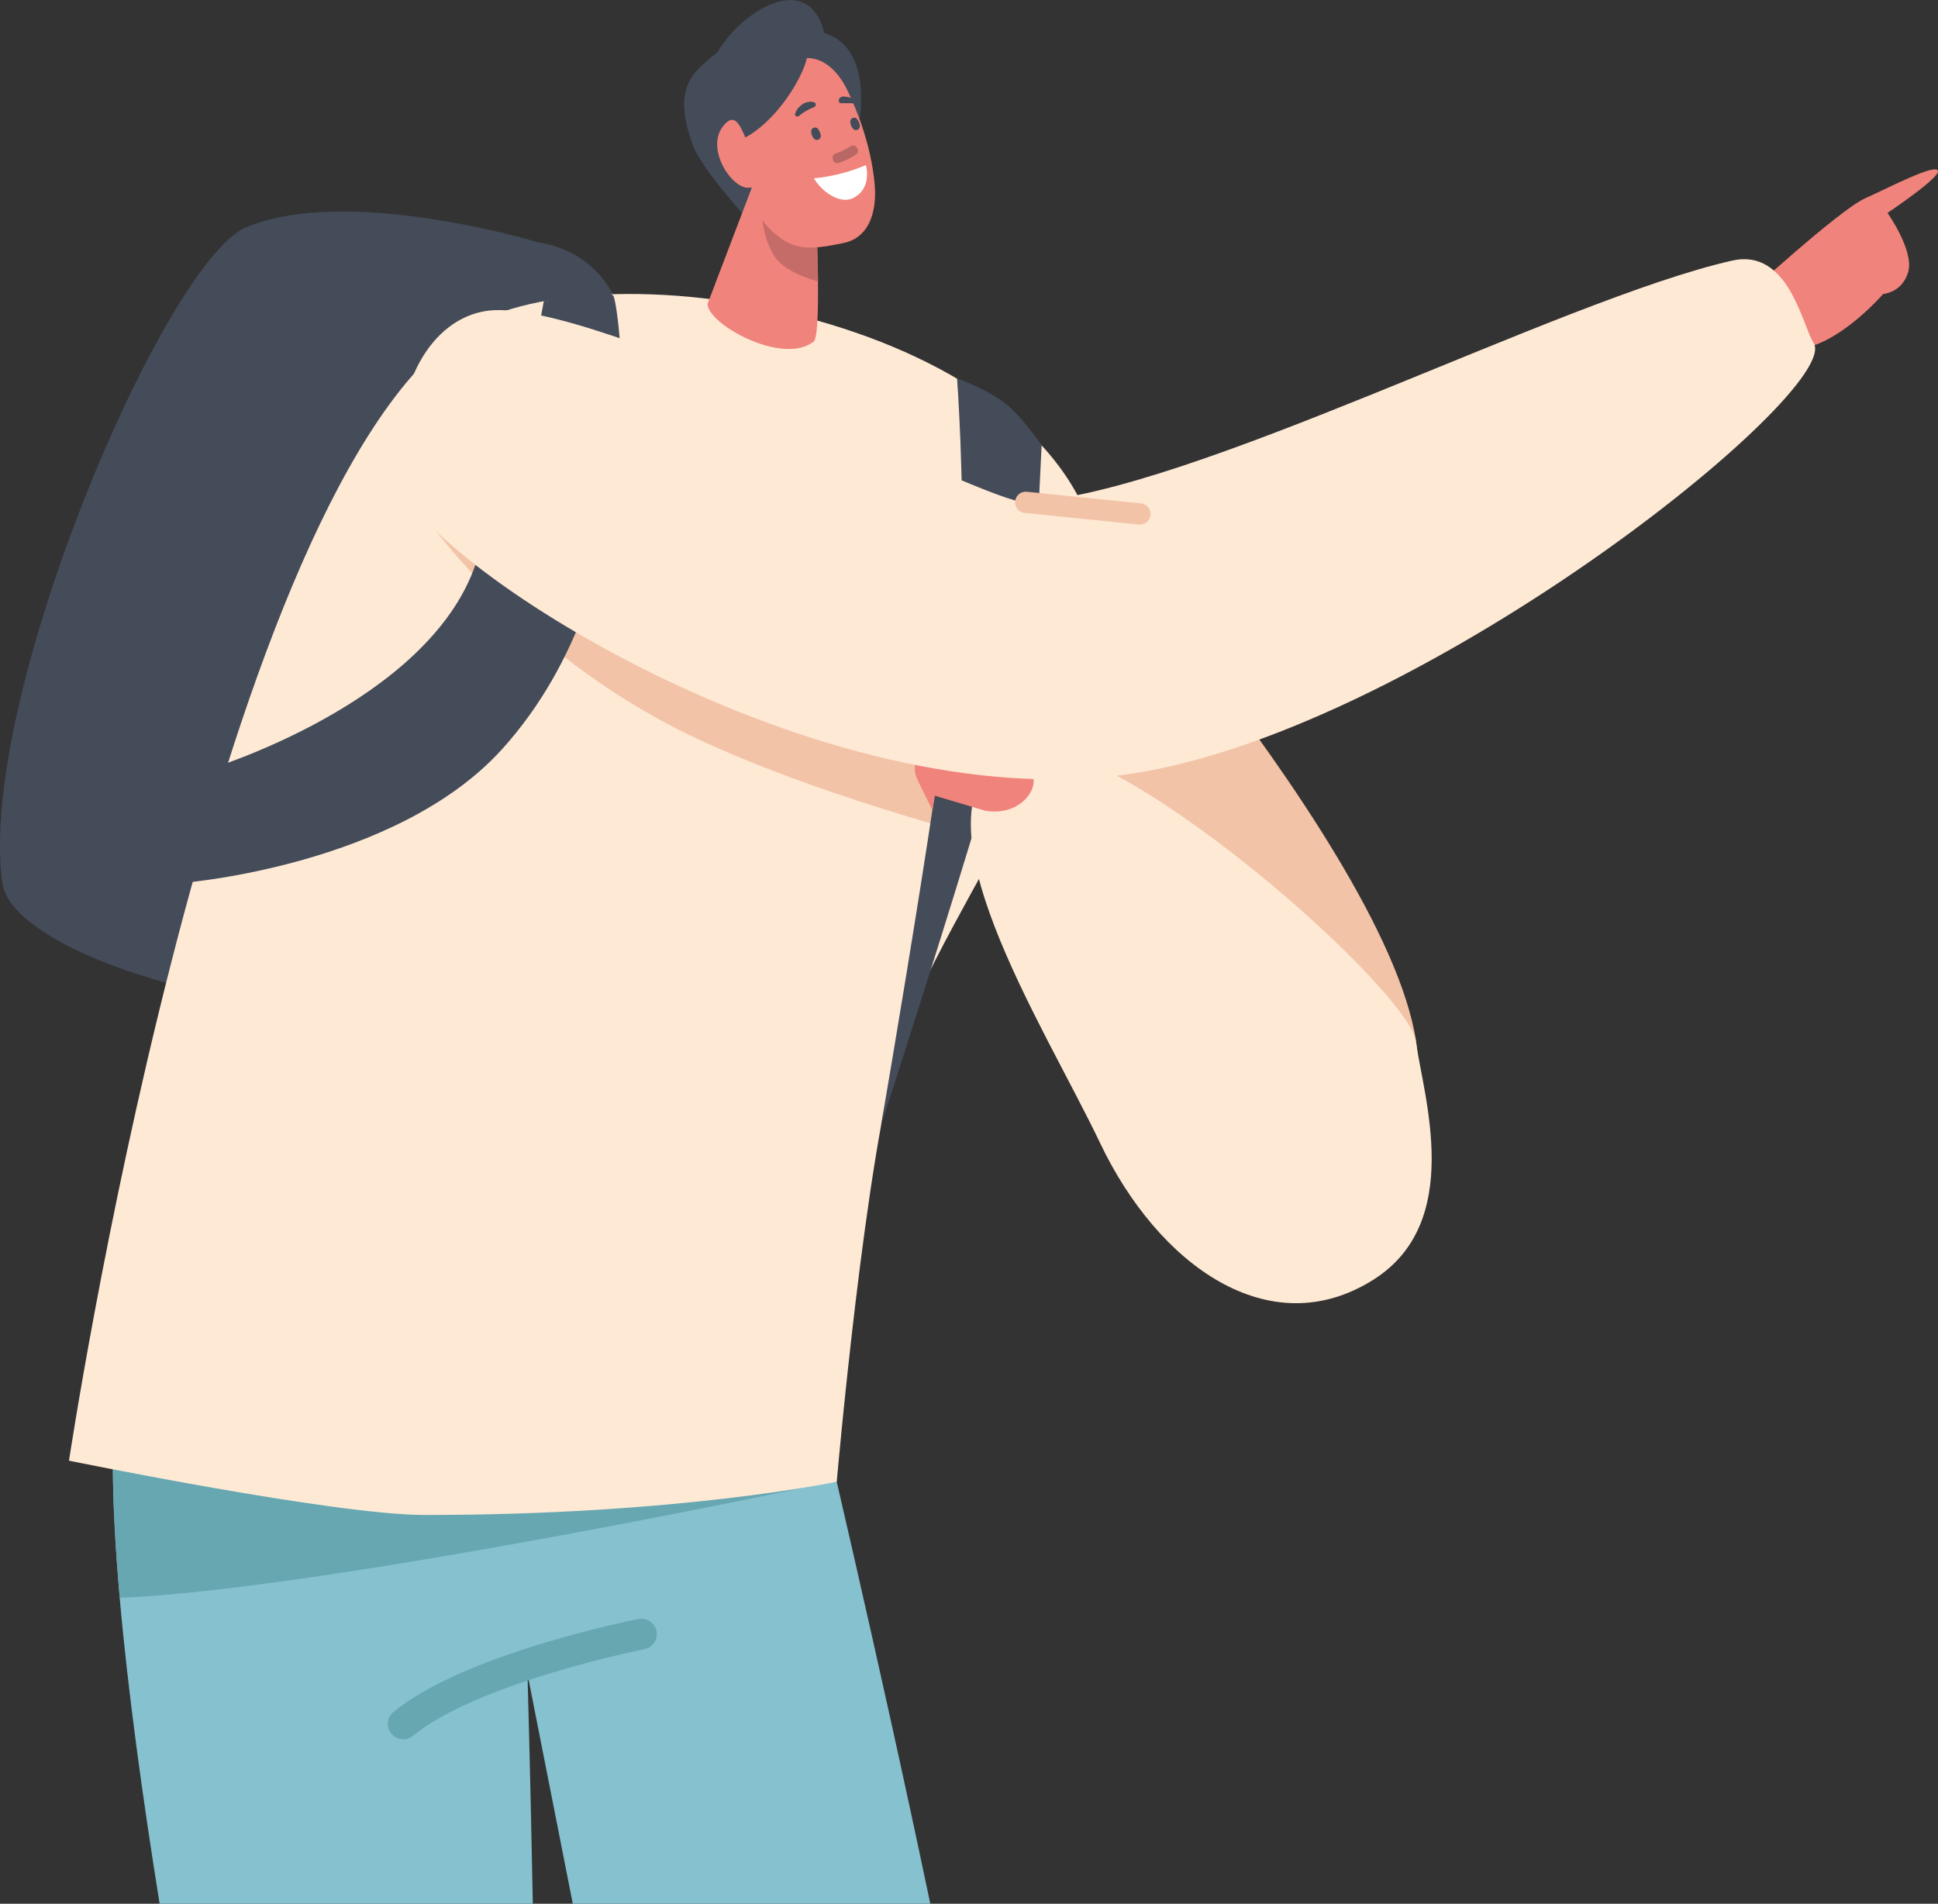
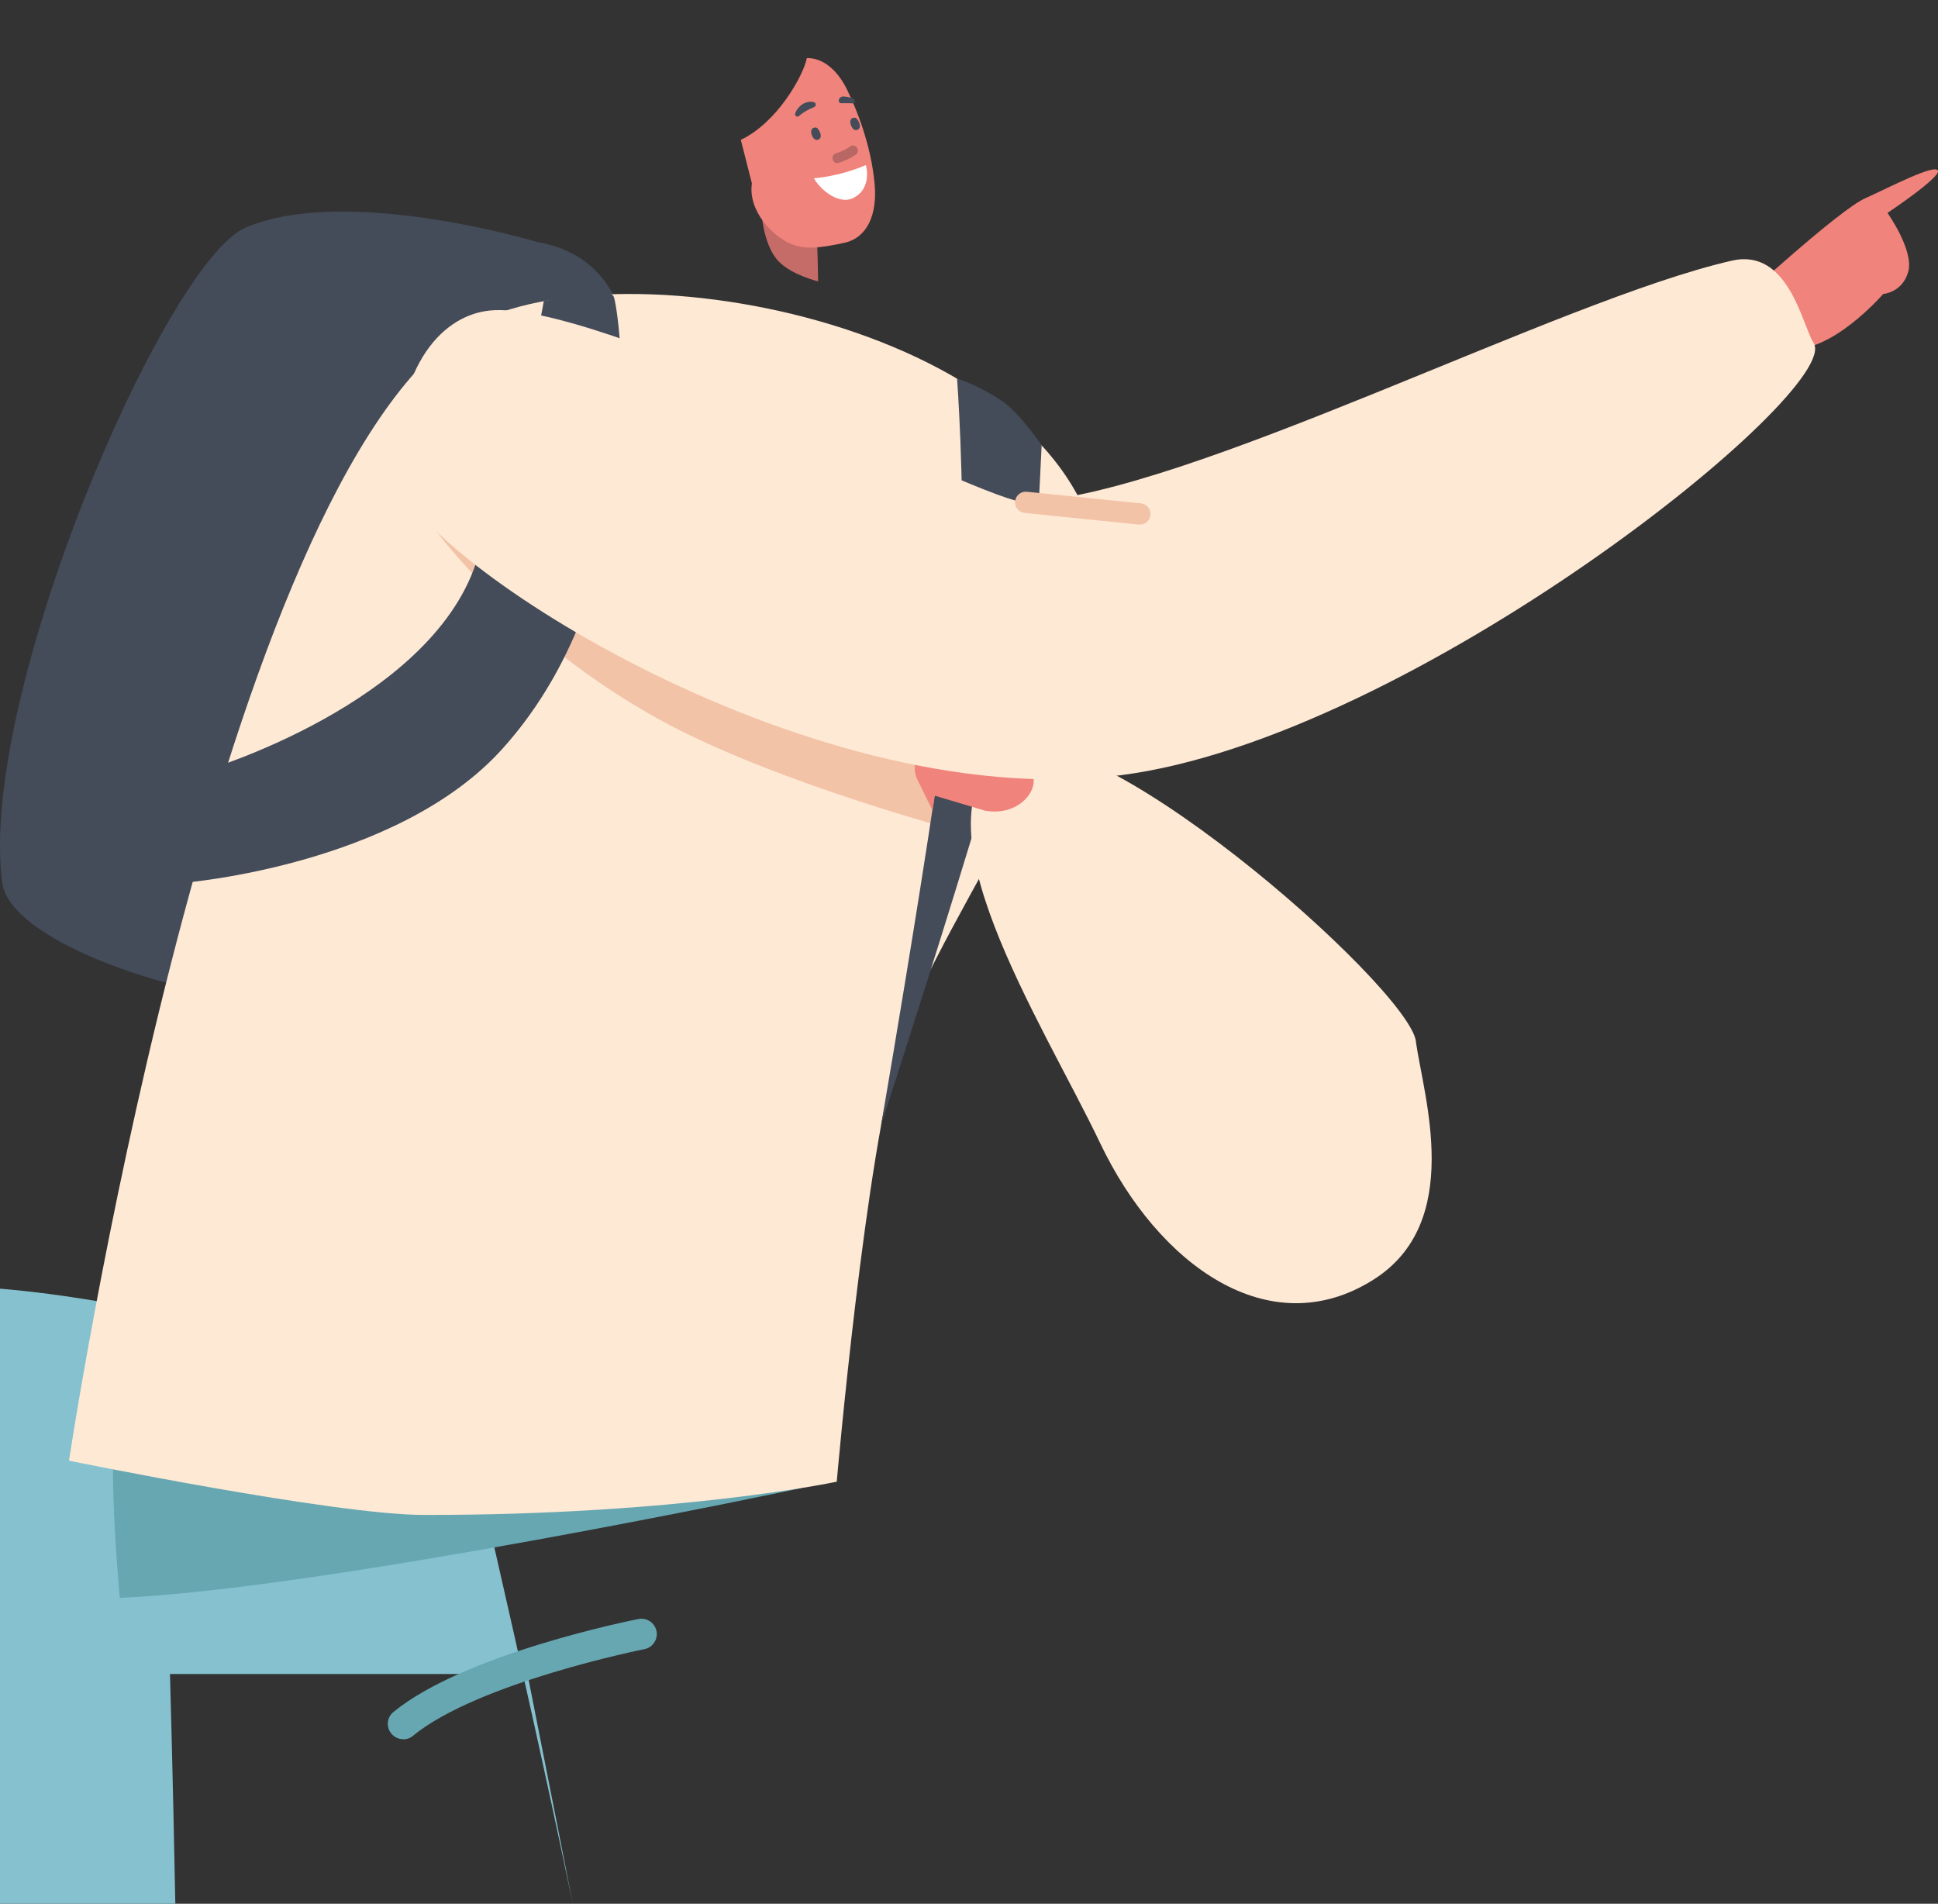
<svg xmlns="http://www.w3.org/2000/svg" id="Capa_2" viewBox="0 0 138.18 135.73">
  <rect x="0" y="0" width="138.18" height="135.73" fill="#333333" stroke="none" />
  <defs>
    <style>.cls-1{fill:#444b59;}.cls-2{fill:#c66c68;}.cls-3{fill:#fff;}.cls-4{fill:#f0837b;}.cls-5{fill:none;}.cls-6{fill:#b86764;}.cls-7{fill:#85c1cf;}.cls-8{fill:#fee9d5;}.cls-9{fill:#66a7b2;}.cls-10{fill:#f2c3a7;}</style>
  </defs>
  <g id="Calque_1">
-     <path class="cls-7" d="M37.61,119.35l3.23,16.38h25.49c-3.72-17.78-8.12-36.27-8.12-36.27,0,0-46.51-16.23-49.63-1.79-1.51,6.97.41,23.17,2.8,38.06h26.61c-.17-9.08-.38-16.38-.38-16.38Z" />
+     <path class="cls-7" d="M37.61,119.35l3.23,16.38c-3.72-17.78-8.12-36.27-8.12-36.27,0,0-46.51-16.23-49.63-1.79-1.51,6.97.41,23.17,2.8,38.06h26.61c-.17-9.08-.38-16.38-.38-16.38Z" />
    <path class="cls-5" d="M37.99,135.73h2.85l-3.23-16.38s.21,7.29.38,16.38Z" />
    <path class="cls-4" d="M124.25,21.29s6.85-6.3,8.73-7.15c1.88-.85,4.89-2.43,5.19-1.99.29.44-3.59,3.03-3.59,3.03,0,0,1.9,2.68,1.48,4.19-.42,1.5-1.79,1.59-1.79,1.59,0,0-3.78,4.39-6.88,3.89s-3.14-3.55-3.14-3.55Z" />
    <path class="cls-1" d="M38.36,17.27s-13.57-4.11-20.82-1.06C11.8,18.63-1.62,49.72.16,62.94c.77,5.71,23.13,11.91,34.95,7.55,11.82-4.37,9.53-36.05,9.83-42.8.3-6.75-2.69-9.77-6.58-10.42Z" />
-     <path class="cls-10" d="M75.29,34.66s28.73,31.75,25.58,43.31-10.18,14.92-13.14,10.4c-2.96-4.52-21.81-34.91-21.81-34.91l9.37-18.8Z" />
    <path class="cls-9" d="M8.54,113.92c-.6-6.86-.72-12.73.04-16.25.13-.61.34-1.17.62-1.67l47.97,10.09s-34.08,7.22-48.64,7.83Z" />
    <path class="cls-8" d="M78.21,38.88c2.18,9.16-11.19,26.33-14.01,35.32-2.49,7.92-4.54,31.44-4.54,31.44,0,0-11.25,2.39-29.42,2.37-6.4,0-25.32-3.87-25.32-3.87,0,0,10.15-67.59,27.59-80.27,9.48-6.89,41.77-1.42,45.69,15.01Z" />
    <path class="cls-10" d="M76.67,48.88c-1.38,3.6-3.4,7.45-5.44,11.18-5.86-1.55-17-4.8-24.2-8.75-10.13-5.56-15.93-13.45-15.93-13.45l45.57,11.02Z" />
    <path class="cls-1" d="M74.27,31.74s-.34,7.35-.64,11.78-10.81,36.7-10.81,36.7c0,0,5.55-32.07,5.74-39.12.2-7.05-.32-14.1-.32-14.1,0,0,1.35.37,3.14,1.54,1.32.87,2.88,3.2,2.88,3.2Z" />
    <path class="cls-8" d="M100.96,74.25c-.56-3.96-23.81-24.36-29.31-20.65-6.89,4.66,2.65,19.22,6.79,27.9,4.14,8.68,12.06,14.42,19.48,9.74,6.49-4.09,3.59-13.03,3.03-16.99Z" />
    <path class="cls-1" d="M38.77,21.48s-1.48,8.76-4.85,18.72c-3.38,9.96-19.16,14.69-19.16,14.69l-1.59,8.04s15.15-1.23,22.64-9.53c11.02-12.21,8.34-31.47,7.94-32.27-.4-.79-4.44.24-4.98.34Z" />
    <path class="cls-4" d="M70.17,57.78l-3.52-1.05-.16,1.05s-.88-1.78-1.08-2.2c-.2-.43-.46-1.22.52-2.91.97-1.69,2.02-3.23,3.31-2.33,1.29.89,3.37,3.72,4.22,4.67s-.6,3.28-3.28,2.78Z" />
    <path class="cls-9" d="M28.75,124c-.32,0-.63-.14-.85-.4-.38-.47-.32-1.16.15-1.54,5.06-4.15,16.97-6.53,17.47-6.63.59-.12,1.17.27,1.29.86.12.59-.27,1.17-.86,1.29-.12.02-11.88,2.38-16.51,6.18-.2.17-.45.25-.69.25Z" />
    <path class="cls-8" d="M28.4,33.92c-.36-7.28,2.82-11.39,6.51-11.78,7.65-.8,35.52,13.82,38.23,13.67,11.76-.64,38.01-14.43,50.36-17.23,4.04-.91,5,4.62,5.81,5.87,2.18,3.39-28.73,28.24-49.49,30.83-22.69,2.83-51.18-16.19-51.43-21.37Z" />
    <path class="cls-10" d="M81.28,37.4s-.05,0-.08,0l-8.14-.83c-.42-.04-.72-.41-.68-.83.04-.42.41-.72.83-.68l8.14.83c.42.04.72.41.68.83-.04.39-.37.68-.75.68Z" />
-     <path class="cls-1" d="M61.29,8.51s.92-5.15-2.52-6.15c-1.11-4.58-5.92-1.56-7.6,1.34-1.83,1.5-3.27,2.53-1.76,6.68.58,1.59,3.7,5.04,3.7,5.04,0,0,7.05-2.63,8.18-6.9Z" />
-     <path class="cls-4" d="M54.52,10.98l-4.07,10.68c-.04,1.41,5.3,4.43,7.56,2.7.66-.51.08-10.82.08-10.82l-3.57-2.56Z" />
    <path class="cls-2" d="M56.16,16.81c-.38-.5-1.87-1.69-1.87-1.69,0,0,.11,2.15,1.08,3.35.72.89,2.23,1.4,2.96,1.59,0-.02,0-.05,0-.07-.01-.93-.04-1.91-.07-2.81-.78-.28-1.86-.06-2.09-.36Z" />
    <path class="cls-4" d="M52.82,9.97l.79,3.1c-.29,2.01,1.54,3.83,2.84,4.34.9.35,1.79.33,3.76-.1,1.64-.36,2.35-2.03,2.15-4.21-.26-2.83-1.31-5.36-1.95-6.68-.68-1.41-1.72-2.3-2.88-2.28-.25,1.25-2.11,4.6-4.71,5.83Z" />
    <path class="cls-3" d="M58.03,12.71s1.71-.09,3.71-.94c0,0,.49,1.67-.93,2.36-.93.45-2.23-.47-2.78-1.42Z" />
-     <path class="cls-4" d="M54.19,11.66c-.25-.34-.89-1.53-1.07-1.92-.34-.74-.74-1.84-1.59-.71-1.24,1.65.72,4.54,1.92,4.35.59-.09,1.38-.88.74-1.72Z" />
    <path class="cls-6" d="M59.6,10.94c.37-.12.71-.29,1.04-.51.38-.25.75.36.37.6-.38.25-.78.44-1.21.58-.43.15-.63-.54-.2-.68Z" />
    <path class="cls-1" d="M58,9.12c.05-.02.2-.09.33.08.1.13.18.3.19.47.02.19-.15.34-.34.3-.26-.05-.52-.72-.18-.85Z" />
    <path class="cls-1" d="M60.79,8.42c.05-.02.2-.09.33.08.1.13.18.3.19.47.02.19-.15.34-.34.3-.26-.05-.52-.72-.18-.85Z" />
    <path class="cls-1" d="M58.04,7.29c-.24-.09-.62,0-.82.14-.21.14-.44.38-.51.64-.02.03-.02.06-.02.09,0,0,0,0,0,0,0,.06.02.09.06.11.06.05.14.06.22,0,.3-.27.7-.49,1.07-.63.18-.07.15-.33,0-.34Z" />
    <path class="cls-1" d="M60.82,7.02s-.03-.01-.04-.02c-.11-.02-.25-.07-.4-.1-.01,0-.02,0-.03,0,0,0,0,0-.01,0-.21-.04-.41-.04-.52.17-.01.03-.02.05-.01.08-.02.1.04.21.16.21.28,0,.55-.01.83.01.2.02.2-.3.01-.34Z" />
  </g>
</svg>